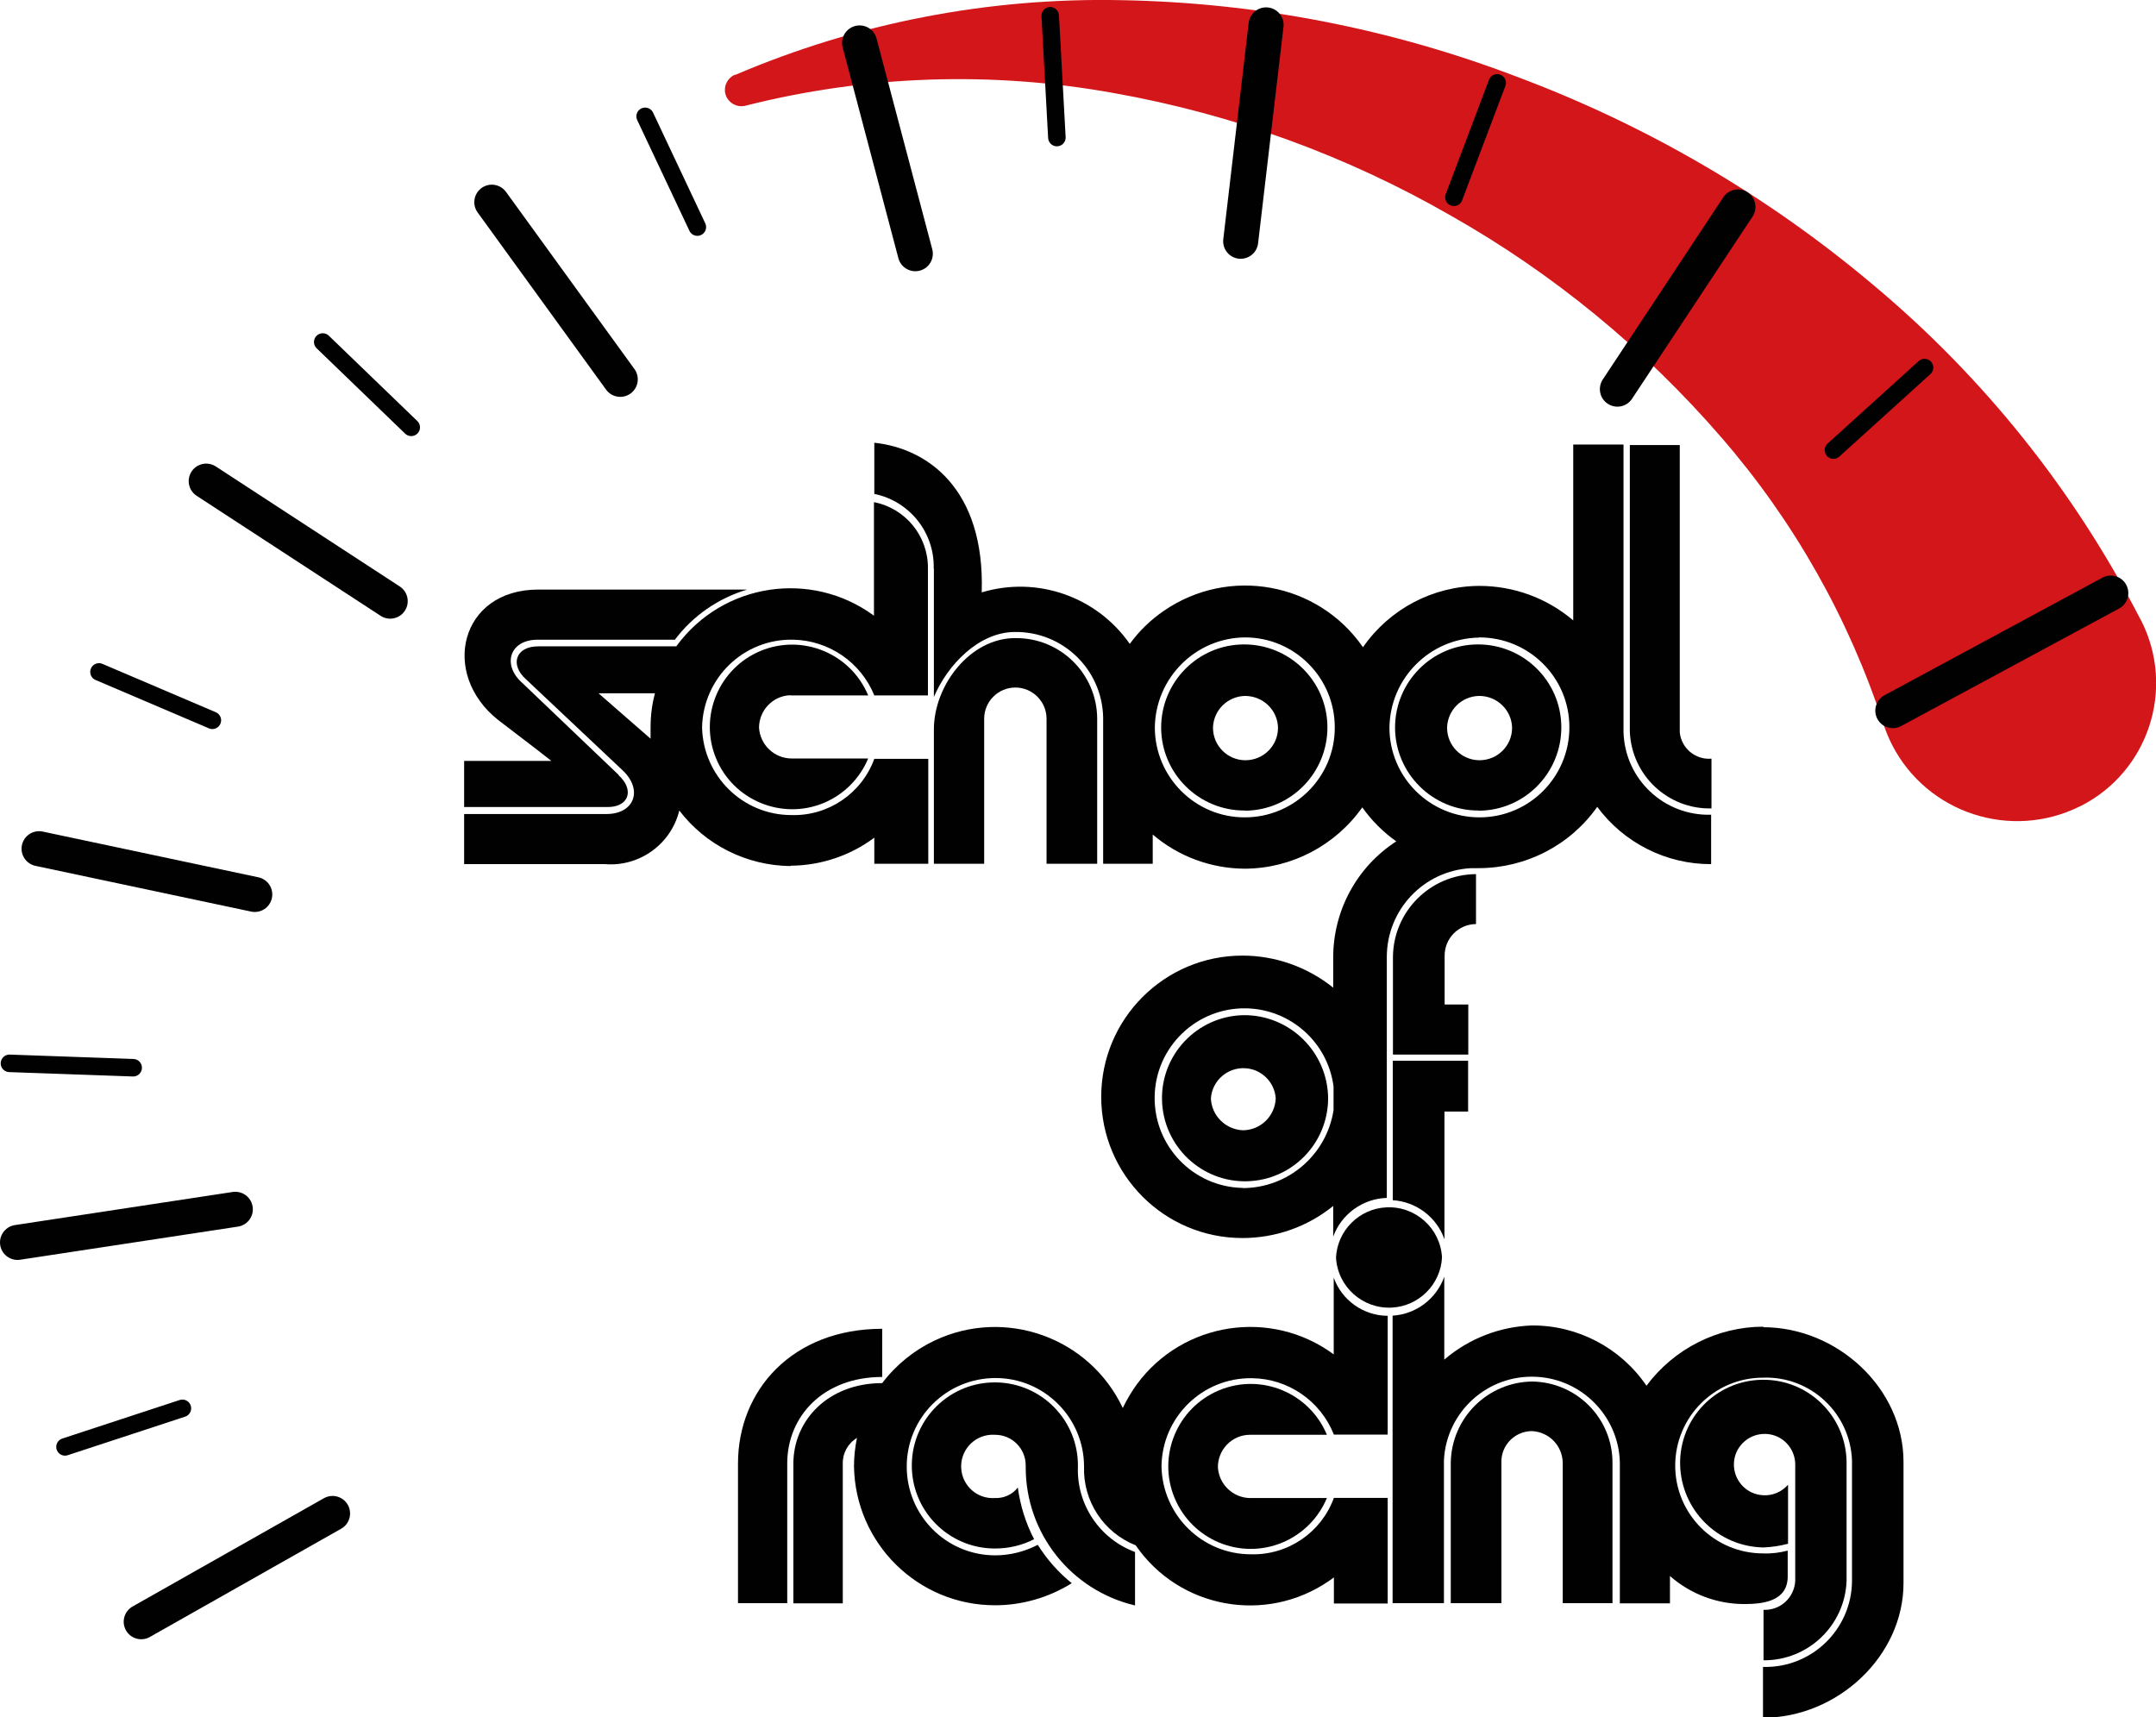
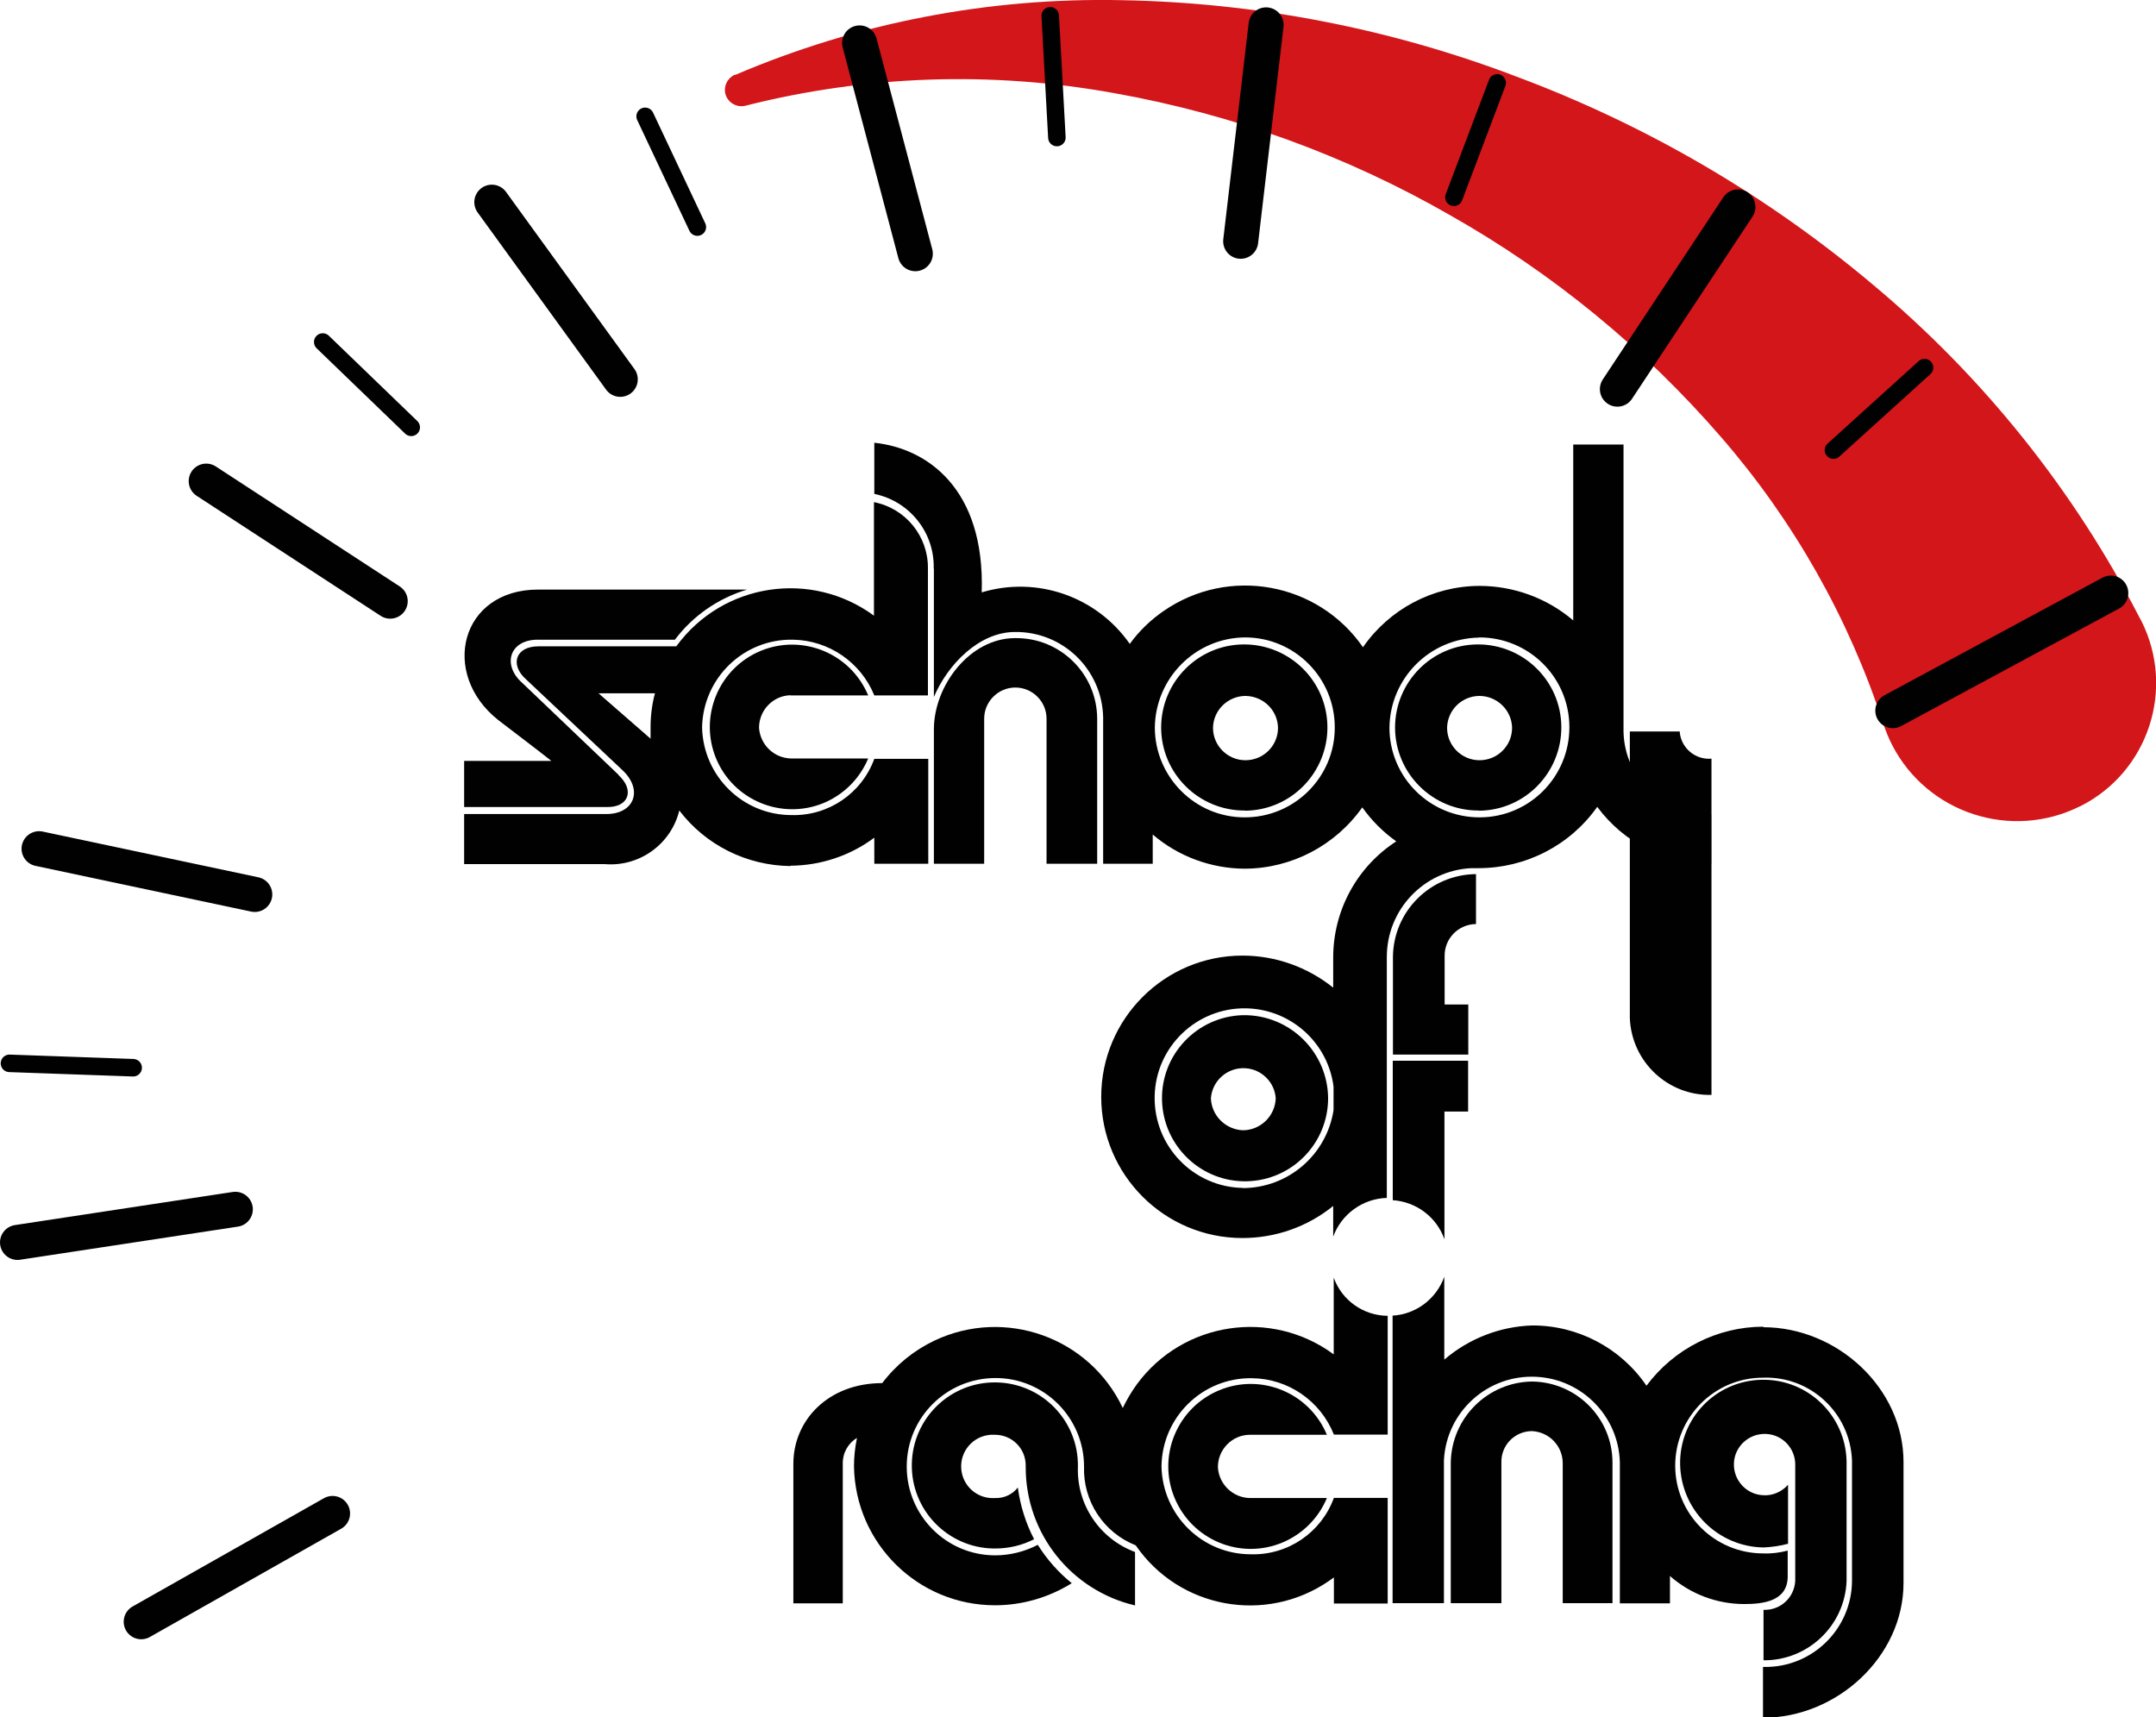
<svg xmlns="http://www.w3.org/2000/svg" id="Ebene_1" data-name="Ebene 1" viewBox="0 0 123.05 98.02">
  <defs>
    <style> .cls-1, .cls-2 { stroke-miterlimit: 10; } .cls-1, .cls-2, .cls-3 { fill: none; stroke: #010101; stroke-linecap: round; } .cls-1, .cls-3 { stroke-width: 2px; } .cls-3 { stroke-linejoin: round; } .cls-4 { fill: #010101; } .cls-5 { fill: #d3161a; } </style>
  </defs>
  <path class="cls-5" d="m41.95,4.28C48.92,1.3,56.43-.15,64.01.01c7.73.14,15.37,1.62,22.59,4.38,7.4,2.77,14.27,6.78,20.31,11.87,6.28,5.25,11.45,11.71,15.2,18.99l.1.18c1.96,3.88.41,8.62-3.47,10.58,0,0-.02,0-.03.01-3.93,1.96-8.71.4-10.72-3.5-.2-.39-.36-.79-.5-1.2-1.96-6.02-5.11-11.59-9.26-16.37-4.38-5.06-9.59-9.34-15.42-12.64-5.96-3.43-12.48-5.8-19.25-7-6.97-1.26-14.13-1.02-21,.72-.5.13-1.02-.16-1.16-.67-.11-.44.11-.9.53-1.09h.04Z" />
  <line class="cls-3" x1="22.27" y1="34.31" x2="11.77" y2="27.46" />
  <line class="cls-3" x1="14.54" y1="51.05" x2="2.23" y2="48.44" />
  <line class="cls-3" x1="13.43" y1="69.02" x2="1" y2="70.91" />
  <line class="cls-3" x1="18.98" y1="86.38" x2="8.06" y2="92.56" />
  <line class="cls-3" x1="35.4" y1="21.65" x2="28.07" y2="11.54" />
  <line class="cls-3" x1="52.24" y1="14.48" x2="49.06" y2="2.45" />
  <line class="cls-3" x1="70.81" y1="13.77" x2="72.26" y2="1.42" />
  <line class="cls-1" x1="92.31" y1="22.21" x2="99.19" y2="11.81" />
  <line class="cls-1" x1="120.47" y1="33.85" x2="108.03" y2="40.56" />
  <line class="cls-2" x1=".54" y1="60.69" x2="7.6" y2="60.94" />
-   <line class="cls-2" x1="3.71" y1="82.58" x2="10.41" y2="80.38" />
-   <line class="cls-2" x1="5.65" y1="38.35" x2="12.12" y2="41.11" />
  <line class="cls-2" x1="18.42" y1="19.52" x2="23.47" y2="24.39" />
  <line class="cls-2" x1="36.82" y1="6.64" x2="39.8" y2="12.96" />
  <line class="cls-2" x1="59.94" y1=".9" x2="60.32" y2="7.85" />
  <line class="cls-2" x1="85.45" y1="4.73" x2="82.98" y2="11.26" />
  <line class="cls-2" x1="109.84" y1="20.98" x2="104.64" y2="25.69" />
  <path class="cls-4" d="m35.31,44.23l-5.5-5.25c-1.17-1.03-.73-2.47.88-2.47h7.83c1.03-1.37,2.48-2.37,4.12-2.86h-11.93c-4.45,0-5.61,4.81-2.27,7.45,1.05.81,2.02,1.53,3.03,2.33h-4.98v2.63h8.1c1.3.05,1.65-.97.71-1.82Z" />
  <path class="cls-4" d="m45.12,49.41c1.72-.01,3.4-.57,4.78-1.6v1.49h3.08v-5.99h-3.08c-.72,1.97-2.62,3.27-4.73,3.21-2.78,0-5.04-2.23-5.1-5.01.06-2.82,2.38-5.06,5.2-5,2.04.04,3.86,1.29,4.63,3.18h3.06v-7.25c.02-1.84-1.28-3.43-3.08-3.78v6.48c-3.58-2.63-8.62-1.87-11.26,1.72,0,.01-.02.02-.02.03h-7.88c-1.29,0-1.63,1.04-.71,1.87l5.53,5.21c1.18,1.12.66,2.49-.93,2.49h-8.12v2.86h8.04c1.97.16,3.77-1.14,4.24-3.06,1.51,1.98,3.85,3.14,6.34,3.17Zm-10.96-9.84h3.22c-.17.63-.25,1.29-.25,1.94v.65l-2.97-2.59Z" />
  <path class="cls-4" d="m45.12,39.69h4.43c-1-2.4-3.75-3.53-6.14-2.54-2.4,1-3.53,3.75-2.54,6.14s3.75,3.53,6.14,2.54c1.15-.48,2.06-1.39,2.54-2.54h-4.38c-.98-.01-1.78-.77-1.85-1.75,0-1,.79-1.83,1.79-1.86Z" />
  <path class="cls-4" d="m62.62,49.3v-8.28c-.01-2.56-2.1-4.62-4.65-4.6-.01,0-.02,0-.04,0-2.56,0-4.63,2.69-4.63,5.21v7.67h2.87v-8.28c0-.98.8-1.78,1.78-1.78s1.78.8,1.78,1.78h0v8.28h2.9Z" />
  <path class="cls-4" d="m53.3,32.46v7.32c.78-1.84,2.57-3.71,4.63-3.71,2.73-.03,4.97,2.14,5.03,4.87v8.36h2.83v-1.67c1.46,1.25,3.32,1.94,5.25,1.95,2.67-.01,5.17-1.32,6.71-3.5.53.75,1.19,1.41,1.94,1.94-2.24,1.45-3.59,3.93-3.6,6.6v1.75c-1.47-1.18-3.3-1.83-5.18-1.83-4.45,0-8.06,3.61-8.06,8.06s3.61,8.06,8.06,8.06c1.89,0,3.71-.64,5.18-1.83v1.75c.47-1.29,1.69-2.17,3.06-2.21v-13.75c0-2.7,2.11-4.93,4.81-5.07h.42c2.7,0,5.23-1.3,6.78-3.5,1.52,2.06,3.94,3.28,6.5,3.27v-2.82c-2.68.08-4.92-2.02-5-4.71,0-.02,0-.05,0-.07v-16.35h-2.87v10.04c-1.49-1.27-3.39-1.97-5.36-1.97-2.65.01-5.13,1.32-6.64,3.5-2.57-3.71-7.67-4.64-11.39-2.06-.74.51-1.39,1.14-1.92,1.87-1.89-2.71-5.3-3.89-8.45-2.94.19-5.95-3.14-8.23-6.13-8.54v2.92c2.01.41,3.44,2.2,3.39,4.25Zm17.63,35.34c-2.83-.05-5.08-2.39-5.03-5.22.05-2.83,2.39-5.08,5.22-5.03,2.54.05,4.67,1.95,4.99,4.47v1.34c-.4,2.56-2.59,4.44-5.18,4.45Zm13.48-31.42c2.84-.01,5.15,2.27,5.16,5.11s-2.27,5.15-5.11,5.16c-2.84.01-5.15-2.27-5.16-5.11,0,0,0,0,0,0,.03-2.82,2.29-5.1,5.11-5.15Zm-13.35,0c2.84,0,5.13,2.32,5.12,5.15,0,2.84-2.32,5.13-5.15,5.12-2.82,0-5.11-2.3-5.12-5.12.03-2.83,2.32-5.13,5.15-5.15Z" />
  <path class="cls-4" d="m71.06,46.27c2.62-.02,4.72-2.17,4.7-4.79s-2.17-4.72-4.79-4.7c-2.61.02-4.7,2.15-4.7,4.75.01,2.63,2.16,4.75,4.79,4.73h0Zm0-6.55c1.02,0,1.86.8,1.88,1.82,0,1.02-.83,1.85-1.86,1.85-1.02,0-1.85-.83-1.85-1.85.02-1,.83-1.8,1.83-1.82Z" />
  <path class="cls-4" d="m84.41,46.27c2.62-.02,4.72-2.17,4.7-4.79s-2.17-4.72-4.79-4.7c-2.61.02-4.7,2.15-4.7,4.75.01,2.63,2.16,4.75,4.79,4.73h0Zm0-6.55c1.02-.01,1.87.8,1.89,1.82,0,1.02-.83,1.85-1.86,1.85-1.02,0-1.85-.83-1.85-1.85.02-1,.82-1.8,1.82-1.82Z" />
-   <path class="cls-4" d="m97.68,46.14v-2.84c-.91.08-1.72-.59-1.81-1.5,0-.02,0-.04,0-.05v-16.35h-2.85v16.36c.1,2.49,2.17,4.44,4.66,4.38Z" />
+   <path class="cls-4" d="m97.68,46.14v-2.84c-.91.08-1.72-.59-1.81-1.5,0-.02,0-.04,0-.05h-2.85v16.36c.1,2.49,2.17,4.44,4.66,4.38Z" />
  <path class="cls-4" d="m70.94,57.94c-2.62.07-4.69,2.25-4.62,4.86.07,2.62,2.25,4.69,4.86,4.62,2.57-.07,4.61-2.16,4.62-4.73-.02-2.65-2.19-4.78-4.84-4.75,0,0-.02,0-.03,0Zm0,6.57c-.99-.04-1.79-.83-1.83-1.82.07-1.02.96-1.79,1.98-1.72.92.06,1.66.8,1.72,1.72-.04,1.01-.86,1.81-1.87,1.82Z" />
-   <path class="cls-4" d="m50.35,78.59v-2.75c-5.12,0-8.23,3.5-8.23,7.69v7.97h2.81v-7.97c0-2.69,2.05-4.94,5.42-4.94Z" />
  <path class="cls-4" d="m61.52,83.71c.04-2.62-2.05-4.77-4.67-4.81-2.62-.04-4.77,2.05-4.81,4.67-.04,2.62,2.05,4.77,4.67,4.81.03,0,.06,0,.09,0,.77,0,1.54-.18,2.22-.53-.48-.92-.79-1.92-.93-2.95-.31.4-.79.62-1.3.6-1,.07-1.86-.68-1.93-1.68-.07-1,.68-1.86,1.68-1.93.08,0,.17,0,.25,0,.97,0,1.75.78,1.75,1.75,0,.04,0,.07,0,.11,0,3.76,2.58,7.02,6.24,7.88v-3.05c-2.02-.75-3.34-2.71-3.26-4.87Z" />
  <path class="cls-4" d="m71.35,81.89h4.38c-1-2.4-3.75-3.54-6.15-2.54-2.4,1-3.54,3.75-2.54,6.15s3.75,3.54,6.15,2.54c1.15-.48,2.06-1.39,2.54-2.54h-4.38c-.98-.01-1.78-.78-1.84-1.75-.01-1.01.8-1.85,1.81-1.86,0,0,.02,0,.03,0Z" />
  <path class="cls-4" d="m87.45,78.85c-2.55.03-4.61,2.08-4.65,4.63v8.02h2.89v-8.02c-.03-.97.73-1.77,1.7-1.8.02,0,.04,0,.05,0,.97.05,1.73.83,1.75,1.8v8.02h2.84v-8.02c0-2.54-2.05-4.6-4.59-4.63Z" />
  <path class="cls-4" d="m100.65,75.72c-2.63,0-5.11,1.26-6.68,3.37-1.47-2.16-3.92-3.45-6.53-3.44-1.84.06-3.61.75-5.01,1.95v-4.73c-.45,1.26-1.61,2.14-2.95,2.22v2.72h0v13.69h2.93v-8.16c.14-2.77,2.5-4.9,5.27-4.76,2.61.13,4.69,2.25,4.77,4.86v8.07h2.86v-1.56c1.17,1.03,2.68,1.6,4.24,1.6,1.08,0,2.44-.16,2.48-1.52v-1.53c-.46.12-.93.18-1.4.16-2.77,0-5.02-2.24-5.02-5.01s2.24-5.02,5.01-5.02h0c2.71-.1,4.98,2.02,5.08,4.73,0,.04,0,.08,0,.13v6.76c-.03,2.74-2.28,4.93-5.01,4.89-.02,0-.05,0-.07,0v2.9c4.23,0,8.02-3.5,8.02-7.69v-6.91c0-4.21-3.78-7.69-8.01-7.69Z" />
  <path class="cls-4" d="m100.65,91.9v2.86c2.54.02,4.64-1.98,4.74-4.52v-6.83c-.05-2.62-2.21-4.71-4.84-4.66s-4.71,2.21-4.66,4.84h0c.06,2.6,2.16,4.69,4.76,4.73.47-.02.94-.09,1.4-.21v-3.37c-.35.4-.87.63-1.4.6-.97-.03-1.72-.85-1.69-1.81.03-.97.85-1.72,1.81-1.69.97.03,1.72.84,1.69,1.81v6.39c.05.97-.68,1.79-1.65,1.84-.05,0-.11,0-.16,0Z" />
  <path class="cls-4" d="m79.18,75.1c-1.38-.02-2.6-.89-3.06-2.18v4.38c-3.57-2.63-8.6-1.87-11.23,1.7-.31.43-.58.88-.81,1.36-1.9-4.03-6.71-5.75-10.74-3.85-1.18.56-2.2,1.39-2.99,2.43h0c-3.08,0-5.07,2.12-5.07,4.6v7.97h2.82v-7.95c-.02-.61.29-1.18.81-1.49-.11.53-.17,1.07-.17,1.62.07,4.4,3.65,7.93,8.05,7.93,1.55,0,3.06-.44,4.38-1.26-.77-.62-1.42-1.36-1.94-2.19-.75.39-1.59.6-2.43.6-2.79,0-5.05-2.27-5.05-5.07,0-2.79,2.27-5.05,5.07-5.05,2.78,0,5.04,2.26,5.05,5.04-.07,1.98,1.11,3.78,2.95,4.51h0c2.48,3.61,7.42,4.51,11.03,2.03.09-.07.19-.13.28-.2v1.49h3.07v-6.03h-3.07c-.72,1.98-2.63,3.28-4.74,3.22-2.78,0-5.04-2.23-5.1-5.01.03-2.82,2.34-5.08,5.16-5.04,2.07.02,3.92,1.3,4.68,3.22h3.07v-6.05h0v-.74Z" />
  <path class="cls-4" d="m84.24,52.75v-2.86c-2.61.02-4.72,2.13-4.74,4.73v5.57h4.3v-2.86h-1.35v-2.75c-.02-1,.77-1.82,1.77-1.84,0,0,.02,0,.03,0Z" />
  <path class="cls-4" d="m79.49,68.5c1.34.09,2.5.96,2.95,2.23v-7.29h1.35v-2.9h-4.3v7.95Z" />
-   <path class="cls-4" d="m82.3,71.77c-.09-1.67-1.52-2.95-3.19-2.86-1.54.08-2.78,1.32-2.86,2.86.09,1.67,1.52,2.95,3.19,2.86,1.54-.08,2.78-1.32,2.86-2.86Z" />
</svg>